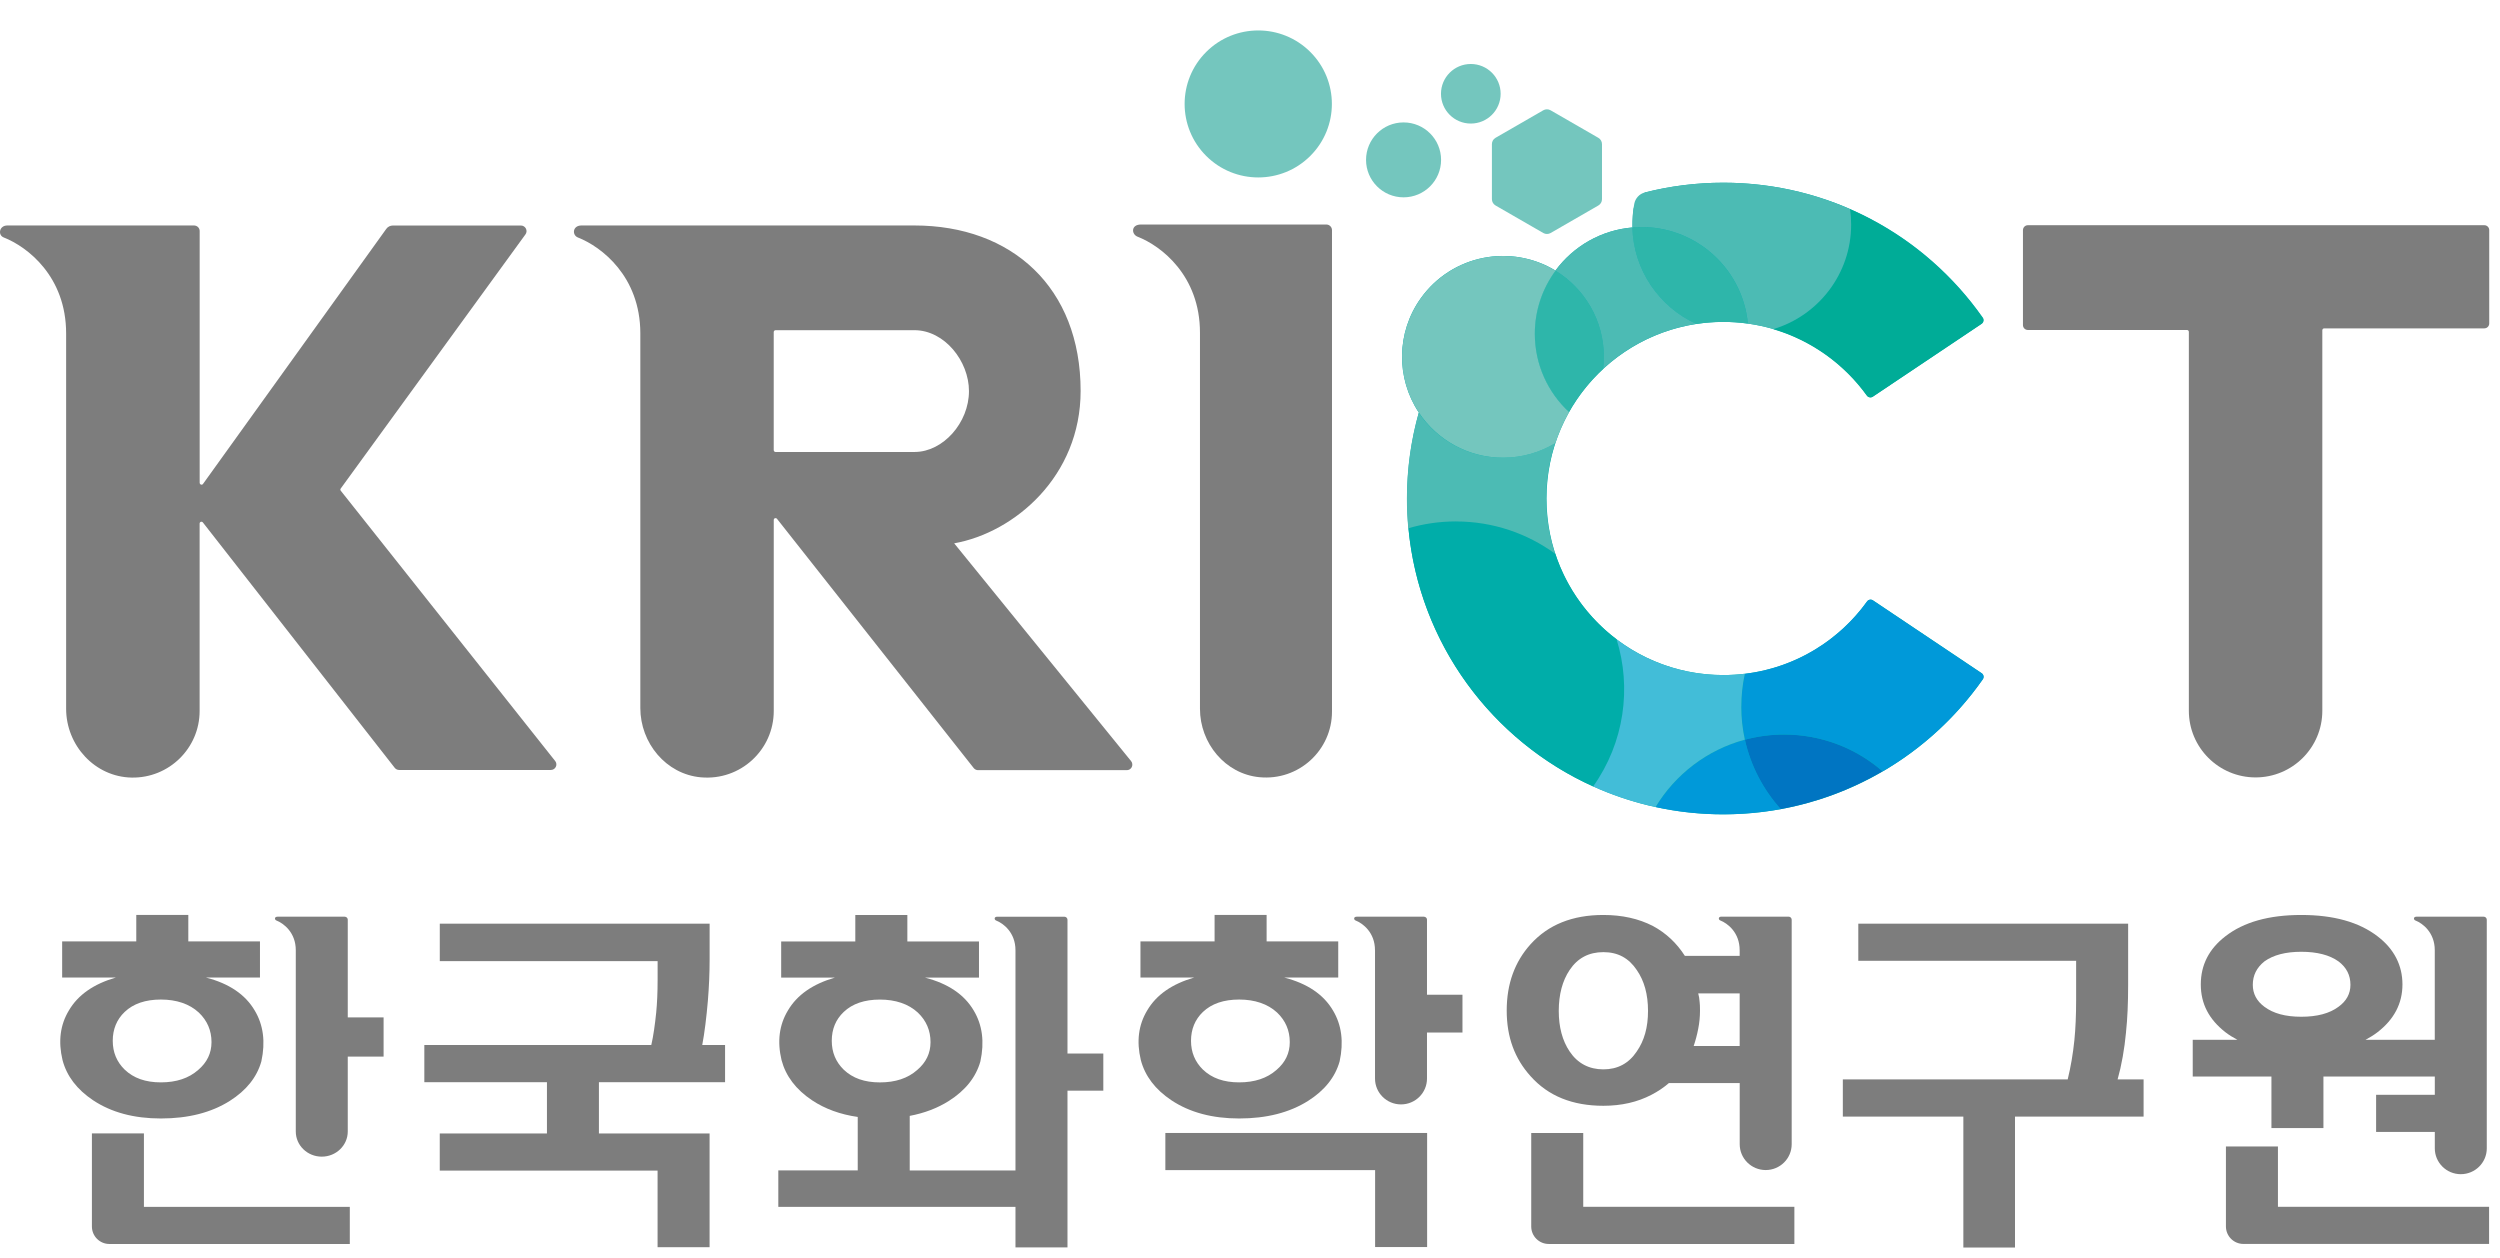
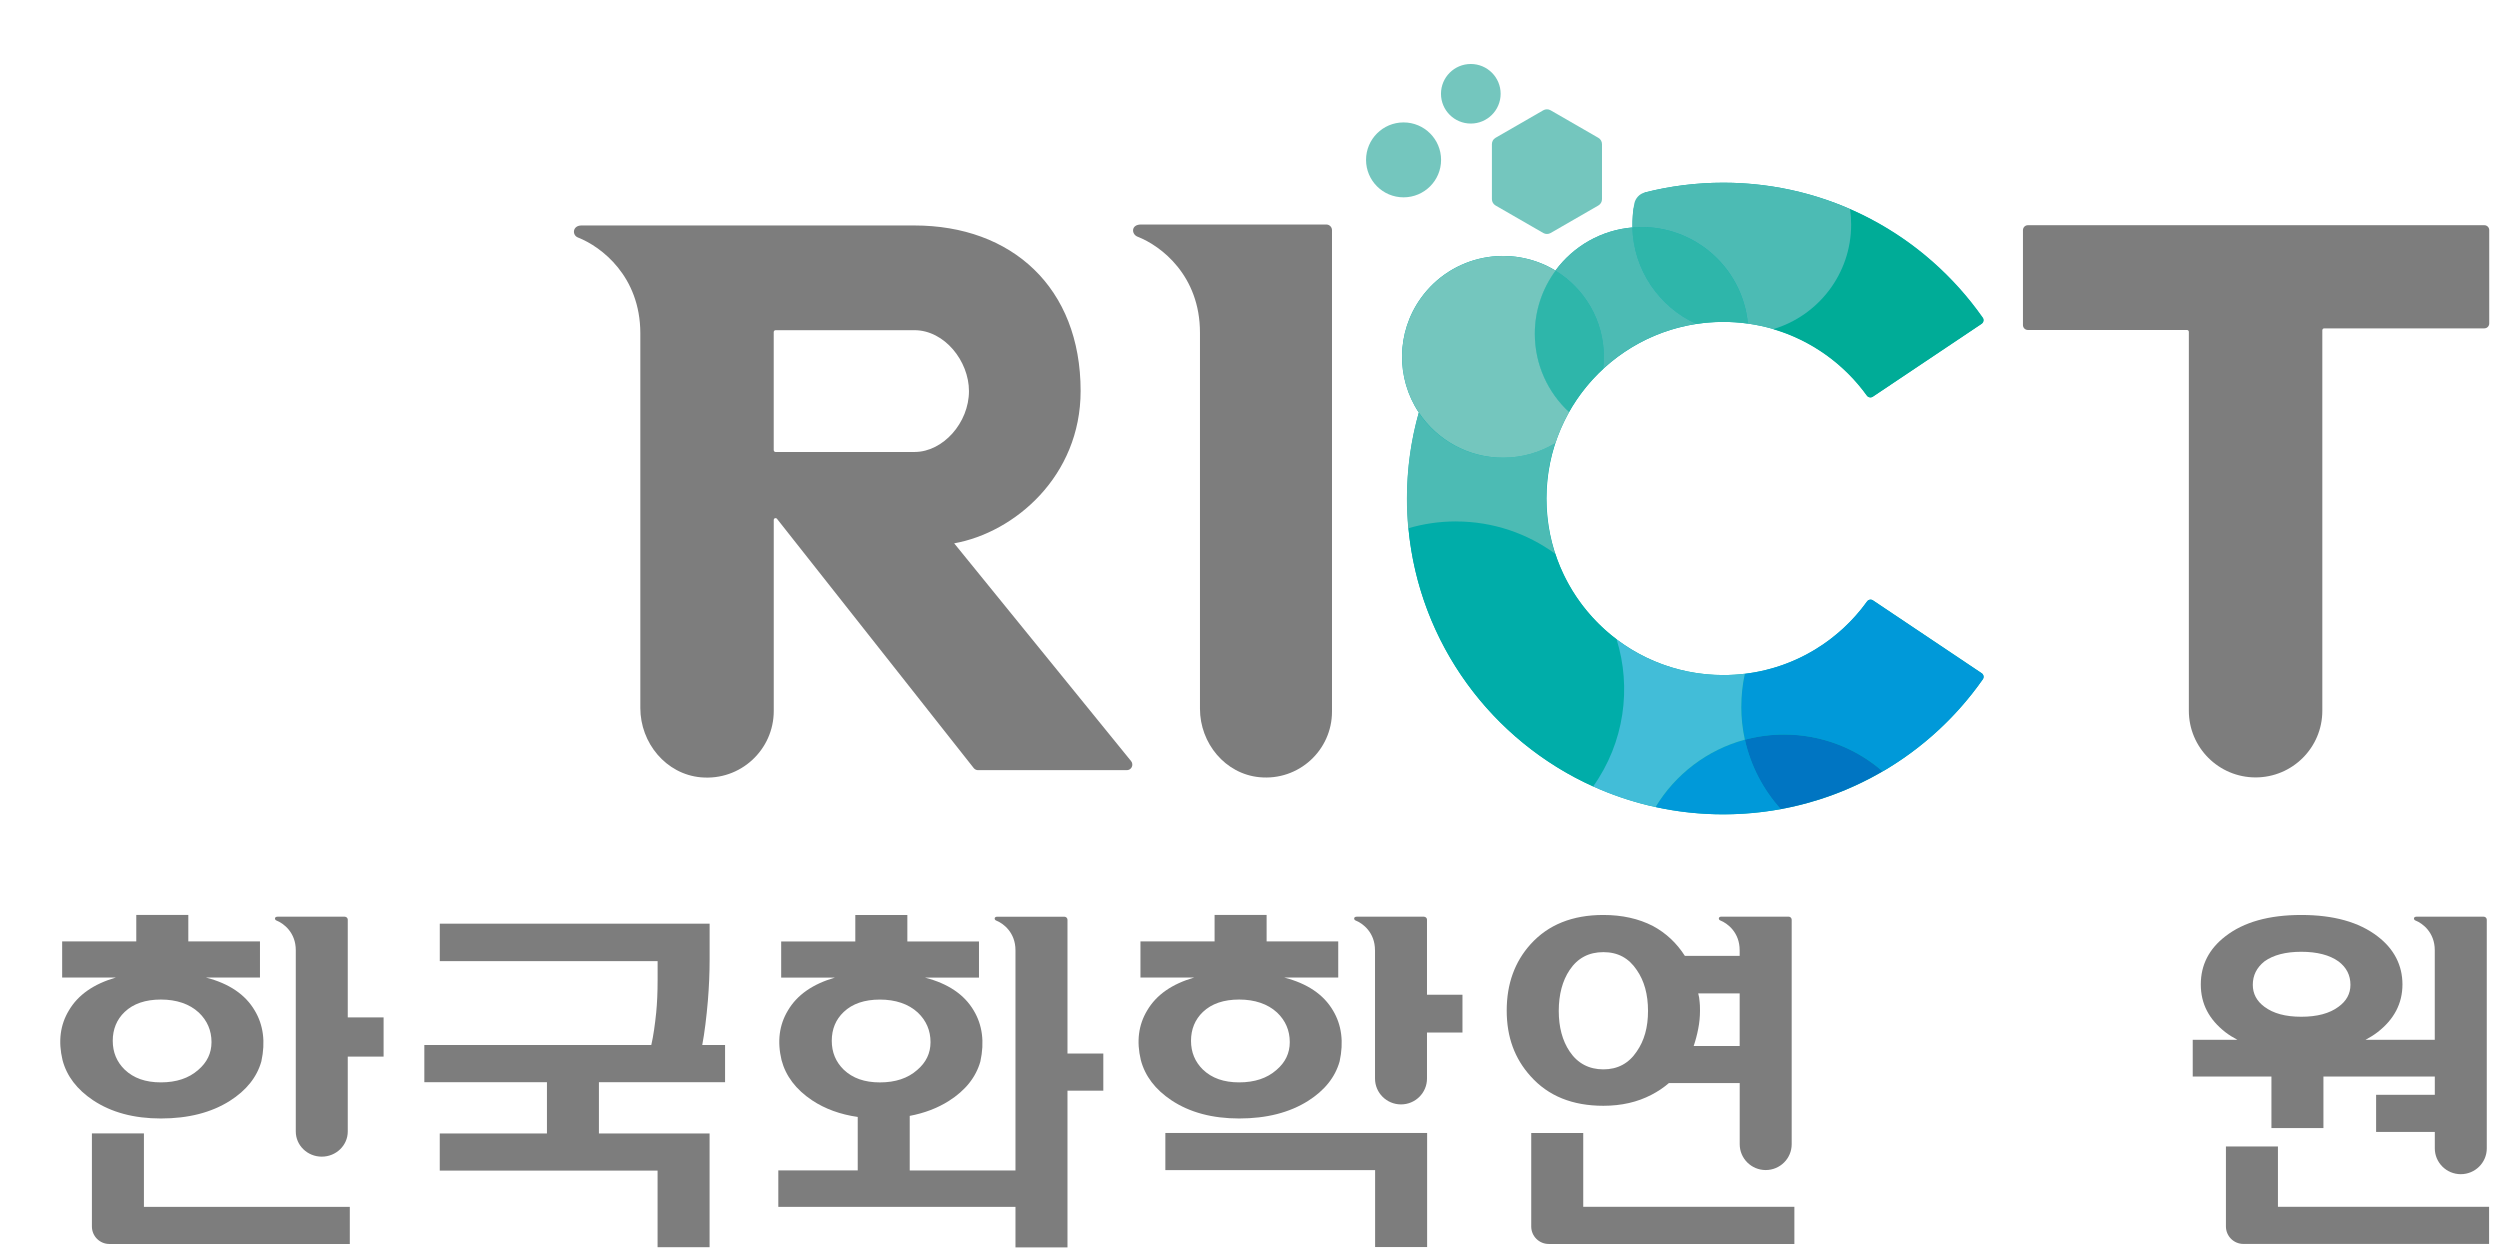
<svg xmlns="http://www.w3.org/2000/svg" width="153" height="77" viewBox="0 0 153 77" fill="none">
  <path d="M21.285 56.289C21.285 56.187 21.2 56.102 21.097 56.102H16.98C16.785 56.102 16.795 56.286 16.913 56.333C17.365 56.508 18.102 57.074 18.102 58.152V69.248C18.102 70.099 18.815 70.787 19.692 70.787C20.57 70.787 21.283 70.097 21.283 69.248V64.665H23.476V62.266H21.283V56.288L21.285 56.289Z" fill="#7D7D7D" />
  <path d="M8.808 69.363H5.625V75.063C5.625 75.654 6.105 76.132 6.696 76.132H21.408V73.86H8.808V69.361V69.363Z" fill="#7D7D7D" />
  <path d="M43.321 61.263C43.393 60.392 43.429 59.537 43.429 58.695V56.527H26.915V58.82H40.246V59.978C40.246 60.722 40.217 61.387 40.159 61.976C40.087 62.677 39.987 63.409 39.859 63.956H25.969V66.229H33.473V69.367H26.913V71.64H40.244V76.328H43.427V69.367H36.654V66.229H44.374V63.956H42.977C43.12 63.212 43.236 62.243 43.321 61.261V61.263Z" fill="#7D7D7D" />
  <path d="M65.33 56.291C65.33 56.188 65.245 56.103 65.142 56.103H61.025C60.83 56.103 60.841 56.287 60.958 56.334C61.411 56.509 62.147 57.075 62.147 58.153V71.632H55.675V68.292C56.574 68.122 57.37 67.819 58.065 67.381C59.082 66.736 59.726 65.929 59.999 64.96C60.258 63.768 60.122 62.729 59.594 61.848C59.019 60.867 58.023 60.193 56.603 59.828H59.914V57.618H55.53V55.996H52.345V57.618H47.808V59.828H51.1C49.737 60.222 48.776 60.892 48.217 61.848C47.687 62.729 47.559 63.739 47.83 64.877C48.089 65.858 48.711 66.679 49.701 67.34C50.495 67.867 51.429 68.205 52.493 68.357V71.63H47.633V73.86H62.147V76.342H65.33V66.747H67.523V64.475H65.33V56.287V56.291ZM50.904 63.698C50.904 62.982 51.149 62.393 51.636 61.931C52.166 61.427 52.904 61.174 53.852 61.174C54.8 61.174 55.6 61.439 56.174 61.972C56.69 62.464 56.948 63.069 56.948 63.781C56.948 64.455 56.677 65.022 56.13 65.486C55.557 65.99 54.799 66.243 53.852 66.243C52.906 66.243 52.182 65.985 51.636 65.465C51.149 64.988 50.904 64.4 50.904 63.698Z" fill="#7D7D7D" />
  <path d="M87.334 56.289C87.334 56.187 87.249 56.102 87.145 56.102H84.152H83.027C82.831 56.102 82.842 56.286 82.96 56.333C83.412 56.508 84.149 57.074 84.149 58.152H84.151V66.009C84.151 66.882 84.864 67.59 85.741 67.59C86.619 67.59 87.332 66.882 87.332 66.009V63.193H89.503V60.878H87.332V56.289H87.334Z" fill="#7D7D7D" />
  <path d="M98.126 67.674C99.23 67.674 100.213 67.45 101.072 67C101.461 66.8 101.814 66.561 102.135 66.285H106.47V70.026C106.47 70.899 107.183 71.607 108.061 71.607C108.94 71.607 109.651 70.899 109.651 70.026V56.287C109.651 56.184 109.566 56.099 109.463 56.099H106.47H105.345C105.149 56.099 105.16 56.283 105.278 56.33C105.73 56.506 106.467 57.071 106.467 58.15H106.468V58.5H103.114C102.612 57.714 101.961 57.103 101.157 56.67C100.283 56.22 99.272 55.996 98.125 55.996C96.232 55.996 94.75 56.592 93.673 57.785C92.698 58.865 92.211 60.218 92.211 61.846C92.211 63.474 92.698 64.785 93.673 65.866C94.748 67.072 96.232 67.674 98.125 67.674H98.126ZM103.931 62.962C104.004 62.597 104.04 62.225 104.04 61.848C104.04 61.609 104.033 61.434 104.018 61.322C104.004 61.125 103.975 60.95 103.931 60.796H106.468V64.016H103.653C103.767 63.68 103.861 63.329 103.931 62.964V62.962ZM96.062 59.364C96.548 58.634 97.236 58.271 98.126 58.271C99.017 58.271 99.683 58.636 100.169 59.364C100.629 60.023 100.859 60.858 100.859 61.868C100.859 62.877 100.629 63.69 100.169 64.35C99.683 65.08 99.002 65.445 98.126 65.445C97.251 65.445 96.55 65.08 96.062 64.35C95.618 63.69 95.396 62.863 95.396 61.868C95.396 60.872 95.618 60.023 96.062 59.364Z" fill="#7D7D7D" />
  <path d="M96.894 69.34H93.711V75.061C93.711 75.652 94.191 76.131 94.782 76.131H109.816V73.858H96.894V69.338V69.34Z" fill="#7D7D7D" />
-   <path d="M130.113 63.154C130.2 62.354 130.242 61.4 130.242 60.292V56.527H113.728V58.8H127.059V61.199C127.059 62.124 127.024 62.946 126.952 63.662C126.865 64.504 126.729 65.302 126.543 66.061H112.781V68.334H120.157V76.349H123.318V68.334H131.188V66.061H129.597C129.842 65.19 130.014 64.224 130.115 63.158L130.113 63.154Z" fill="#7D7D7D" />
  <path d="M139.011 69.038H142.194V65.885H149.01V67H145.418V69.273H149.01V70.279C149.01 71.152 149.723 71.86 150.601 71.86C151.478 71.86 152.191 71.152 152.191 70.279V56.289C152.191 56.186 152.106 56.101 152.003 56.101H147.886C147.691 56.101 147.702 56.285 147.819 56.332C148.272 56.507 149.008 57.073 149.008 58.151V63.634H144.772C145.031 63.495 145.279 63.345 145.503 63.172C146.52 62.386 147.03 61.412 147.03 60.247C147.03 59.082 146.522 58.074 145.503 57.3C144.37 56.431 142.816 55.996 140.838 55.996C138.86 55.996 137.313 56.431 136.195 57.3C135.191 58.072 134.689 59.055 134.689 60.247C134.689 61.439 135.191 62.386 136.195 63.172C136.421 63.345 136.667 63.497 136.926 63.634H134.195V65.885H139.012V69.038H139.011ZM138.582 58.838C139.126 58.446 139.877 58.249 140.838 58.249C141.799 58.249 142.572 58.446 143.116 58.838C143.603 59.203 143.847 59.68 143.847 60.269C143.847 60.816 143.603 61.264 143.116 61.615C142.572 62.021 141.812 62.225 140.838 62.225C139.865 62.225 139.126 62.021 138.582 61.615C138.108 61.264 137.871 60.816 137.871 60.269C137.871 59.694 138.108 59.217 138.582 58.838Z" fill="#7D7D7D" />
  <path d="M139.41 73.859V70.164H136.227V75.06C136.227 75.651 136.706 76.129 137.298 76.129H152.332V73.857H139.41V73.859Z" fill="#7D7D7D" />
  <path d="M9.846 68.451C11.524 68.451 12.928 68.091 14.06 67.377C15.077 66.733 15.722 65.925 15.995 64.957C16.254 63.764 16.118 62.725 15.589 61.844C15.014 60.863 14.019 60.189 12.598 59.824H15.91V57.614H11.525V55.992H8.34V57.614H3.804V59.824H7.095C5.733 60.218 4.772 60.888 4.213 61.844C3.683 62.725 3.554 63.735 3.826 64.874C4.084 65.855 4.707 66.675 5.697 67.336C6.813 68.078 8.197 68.451 9.846 68.451ZM7.631 61.929C8.161 61.425 8.9 61.172 9.848 61.172C10.796 61.172 11.596 61.437 12.169 61.97C12.685 62.462 12.944 63.067 12.944 63.779C12.944 64.453 12.672 65.02 12.126 65.484C11.552 65.988 10.794 66.241 9.848 66.241C8.901 66.241 8.178 65.983 7.631 65.462C7.144 64.986 6.9 64.398 6.9 63.696C6.9 62.993 7.144 62.391 7.631 61.929Z" fill="#7D7D7D" />
  <path d="M75.836 68.451C77.514 68.451 78.918 68.091 80.051 67.377C81.068 66.733 81.712 65.925 81.985 64.957C82.244 63.764 82.108 62.725 81.58 61.844C81.004 60.863 80.009 60.189 78.589 59.824H81.9V57.614H77.517V55.992H74.333V57.614H69.796V59.824H73.088C71.723 60.218 70.764 60.888 70.205 61.844C69.675 62.725 69.546 63.735 69.818 64.874C70.077 65.855 70.699 66.675 71.689 67.336C72.805 68.078 74.19 68.451 75.838 68.451H75.836ZM73.621 61.929C74.152 61.425 74.89 61.172 75.838 61.172C76.786 61.172 77.586 61.437 78.16 61.97C78.676 62.462 78.934 63.067 78.934 63.779C78.934 64.453 78.663 65.02 78.116 65.484C77.543 65.988 76.785 66.241 75.838 66.241C74.892 66.241 74.168 65.983 73.621 65.462C73.135 64.986 72.89 64.398 72.89 63.696C72.89 62.993 73.135 62.391 73.621 61.929Z" fill="#7D7D7D" />
  <path d="M71.32 71.611H84.157V76.319H87.34V69.338H71.32V71.611Z" fill="#7D7D7D" />
  <path d="M123.805 14.081V19.897C123.805 20.061 123.939 20.195 124.103 20.195H133.842C133.906 20.195 133.958 20.245 133.958 20.311V43.5C133.958 45.751 135.786 47.578 138.042 47.578C140.297 47.578 142.126 45.753 142.126 43.5V20.211C142.126 20.148 142.177 20.096 142.242 20.096H152.043C152.207 20.096 152.341 19.962 152.341 19.797V14.081C152.341 13.917 152.207 13.783 152.043 13.783H124.105C123.94 13.783 123.806 13.917 123.806 14.081H123.805Z" fill="#7D7D7D" />
-   <path d="M73.44 13.74H69.83C69.204 13.74 69.238 14.336 69.617 14.485C71.07 15.05 73.438 16.873 73.438 20.356V43.378C73.438 45.484 74.98 47.365 77.081 47.565C79.49 47.795 81.518 45.909 81.518 43.551V14.085C81.518 13.896 81.362 13.74 81.172 13.74H73.438H73.44Z" fill="#7D7D7D" />
+   <path d="M73.44 13.74H69.83C69.204 13.74 69.238 14.336 69.617 14.485C71.07 15.05 73.438 16.873 73.438 20.356V43.378C73.438 45.484 74.98 47.365 77.081 47.565C79.49 47.795 81.518 45.909 81.518 43.551V14.085C81.518 13.896 81.362 13.74 81.172 13.74H73.44Z" fill="#7D7D7D" />
  <path d="M69.227 46.585L58.396 33.252C62.095 32.589 66.134 29.146 66.134 23.928C66.134 17.584 61.912 13.799 55.957 13.799H35.585C35.038 13.799 34.993 14.39 35.373 14.536C36.817 15.103 39.181 16.919 39.188 20.386V43.331C39.188 45.469 40.757 47.378 42.89 47.572C45.322 47.792 47.354 45.884 47.354 43.51V31.818C47.354 31.771 47.383 31.729 47.428 31.715C47.474 31.701 47.523 31.715 47.552 31.751L59.592 47.006C59.656 47.087 59.755 47.134 59.858 47.134H68.962C69.093 47.134 69.21 47.06 69.266 46.943C69.322 46.825 69.306 46.686 69.227 46.585ZM47.468 27.663C47.405 27.663 47.352 27.612 47.352 27.547V20.323C47.352 20.259 47.403 20.207 47.468 20.207H55.957C57.808 20.207 59.301 22.104 59.301 23.934C59.301 25.871 57.718 27.654 55.982 27.661H47.47L47.468 27.663Z" fill="#7D7D7D" />
  <path d="M100.674 11.778C102.21 11.388 103.819 11.182 105.473 11.182C111.94 11.182 117.778 14.352 121.352 19.443C121.437 19.564 121.404 19.73 121.281 19.814L114.624 24.274C114.506 24.352 114.351 24.323 114.267 24.207C112.259 21.414 109.021 19.7 105.471 19.7C99.51 19.7 94.646 24.514 94.646 30.511C94.646 36.507 99.51 41.314 105.471 41.314C109.083 41.314 112.291 39.558 114.267 36.807C114.351 36.693 114.506 36.662 114.624 36.74L121.281 41.2C121.402 41.282 121.435 41.45 121.352 41.569C117.805 46.636 111.953 49.838 105.471 49.838C95.443 49.838 87.124 42.194 86.198 32.328C85.988 29.999 86.165 27.643 86.836 25.253C85.432 23.143 85.45 20.347 86.959 18.244C88.868 15.579 92.484 14.911 95.197 16.56C96.286 15.084 97.98 14.081 99.912 13.921C99.912 13.921 99.907 13.183 99.977 12.777C100.048 12.372 100.67 11.78 100.67 11.78L100.674 11.778Z" fill="#00ADA9" />
-   <path d="M80.191 9.542C81.951 7.785 81.951 4.937 80.191 3.18C78.431 1.424 75.579 1.424 73.819 3.18C72.059 4.937 72.059 7.785 73.819 9.542C75.579 11.299 78.431 11.299 80.191 9.542Z" fill="#74C6BE" />
  <path d="M98.16 21.84C98.16 22.087 98.145 22.333 98.116 22.573C97.286 23.339 96.576 24.232 96.019 25.222C94.729 24.029 93.922 22.324 93.922 20.429C93.922 18.983 94.392 17.647 95.19 16.564C96.971 17.648 98.16 19.605 98.16 21.84Z" fill="#2EB6AA" />
  <path d="M106.968 19.806C106.474 19.738 105.97 19.701 105.457 19.701C104.898 19.701 104.348 19.743 103.813 19.826C101.552 18.796 99.967 16.547 99.898 13.92C103.514 13.615 106.635 16.282 106.968 19.806Z" fill="#2EB6AA" />
  <path d="M109.184 44.951C108.354 44.951 107.547 45.061 106.781 45.269C107.136 46.881 107.907 48.337 108.976 49.518C111.213 49.108 113.316 48.313 115.214 47.206C113.601 45.802 111.493 44.951 109.184 44.951Z" fill="#0075C2" />
  <path d="M113.283 13.746C113.283 16.765 111.278 19.317 108.523 20.147C110.856 20.835 112.861 22.288 114.247 24.212C114.33 24.325 114.486 24.356 114.604 24.279L121.261 19.822C121.382 19.74 121.415 19.572 121.331 19.451C119.301 16.555 116.496 14.239 113.219 12.805C113.263 13.112 113.284 13.426 113.284 13.746H113.283Z" fill="#00AC97" />
  <path d="M94.895 6.749L97.819 8.435C97.957 8.514 98.042 8.66 98.042 8.819V12.191C98.042 12.35 97.958 12.496 97.821 12.575L94.897 14.261C94.759 14.34 94.589 14.34 94.451 14.261L91.527 12.575C91.39 12.496 91.305 12.35 91.305 12.191V8.819C91.305 8.66 91.388 8.514 91.525 8.435L94.45 6.749C94.587 6.67 94.757 6.67 94.895 6.749Z" fill="#74C6BE" />
  <path d="M85.898 12.077C87.166 12.077 88.194 11.051 88.194 9.785C88.194 8.519 87.166 7.492 85.898 7.492C84.63 7.492 83.602 8.519 83.602 9.785C83.602 11.051 84.63 12.077 85.898 12.077Z" fill="#74C6BE" />
  <path d="M90.013 7.562C91.022 7.562 91.839 6.746 91.839 5.739C91.839 4.732 91.022 3.916 90.013 3.916C89.005 3.916 88.188 4.732 88.188 5.739C88.188 6.746 89.005 7.562 90.013 7.562Z" fill="#74C6BE" />
  <path d="M121.275 41.204L114.619 36.743C114.502 36.664 114.346 36.695 114.263 36.81C112.542 39.204 109.866 40.866 106.787 41.24C106.646 41.889 106.57 42.561 106.57 43.251C106.57 43.941 106.646 44.622 106.789 45.273C107.555 45.066 108.36 44.955 109.192 44.955C111.5 44.955 113.609 45.805 115.222 47.209C117.648 45.793 119.74 43.865 121.345 41.572C121.43 41.452 121.398 41.285 121.275 41.202V41.204Z" fill="#0099D9" />
  <path d="M108.988 49.517C107.92 48.335 107.149 46.879 106.793 45.268C104.482 45.891 102.535 47.394 101.328 49.392C102.662 49.683 104.046 49.835 105.468 49.835C106.67 49.835 107.846 49.724 108.988 49.517Z" fill="#0099D9" />
  <path d="M95.182 33.889C93.481 32.648 91.383 31.914 89.114 31.914C88.101 31.914 87.12 32.06 86.195 32.333C86.856 39.388 91.313 45.343 97.509 48.136C99.43 45.435 99.861 42.084 98.945 39.137C97.207 37.824 95.876 36.001 95.182 33.887V33.889Z" fill="#00ADA9" />
  <path d="M106.568 43.245C106.568 42.554 106.642 41.883 106.785 41.234C106.352 41.286 105.911 41.313 105.462 41.313C103.012 41.313 100.752 40.502 98.937 39.133C99.854 42.081 99.422 45.432 97.5 48.132C98.712 48.679 99.992 49.103 101.32 49.392C102.525 47.394 104.474 45.891 106.785 45.268C106.642 44.616 106.566 43.94 106.566 43.246L106.568 43.245Z" fill="#42BDD8" />
  <path d="M89.104 31.913C91.373 31.913 93.47 32.647 95.171 33.888C94.822 32.825 94.632 31.691 94.632 30.513C94.632 29.335 94.824 28.188 95.177 27.12C94.243 27.686 93.146 28.011 91.974 28.011C89.826 28.011 87.933 26.916 86.825 25.256C86.353 26.927 86.102 28.69 86.102 30.511C86.102 31.125 86.13 31.733 86.187 32.331C87.111 32.058 88.092 31.911 89.105 31.911L89.104 31.913Z" fill="#4CBBB4" />
  <path d="M98.114 22.57C98.142 22.33 98.157 22.086 98.157 21.837C98.157 19.602 96.968 17.645 95.188 16.561C96.275 15.085 97.967 14.082 99.901 13.92C99.97 16.545 101.555 18.794 103.815 19.824C101.633 20.156 99.664 21.139 98.115 22.568L98.114 22.57Z" fill="#4CBBB4" />
  <path d="M113.29 13.74C113.29 16.759 111.285 19.311 108.531 20.141C108.026 19.991 107.504 19.879 106.971 19.805C106.638 16.28 103.516 13.613 99.901 13.919C99.888 13.433 99.928 12.947 100.018 12.47C100.082 12.137 100.331 11.864 100.659 11.78C102.193 11.389 103.802 11.182 105.46 11.182C108.221 11.182 110.847 11.758 113.224 12.799C113.268 13.106 113.29 13.42 113.29 13.74Z" fill="#4CBBB4" />
  <path d="M96.029 25.219C95.69 25.819 95.408 26.455 95.189 27.118C94.255 27.684 93.159 28.011 91.986 28.011C89.838 28.011 87.945 26.916 86.838 25.256C85.432 23.147 85.45 20.349 86.959 18.246C88.081 16.683 89.916 15.666 91.988 15.666C93.141 15.666 94.244 15.982 95.2 16.564C94.404 17.646 93.931 18.983 93.931 20.428C93.931 22.322 94.738 24.029 96.029 25.221V25.219Z" fill="#74C6BE" />
-   <path d="M33.984 46.583L20.852 30.029C20.823 29.991 20.821 29.941 20.85 29.901L32.153 14.352C32.327 14.128 32.164 13.801 31.876 13.801H24.051C23.889 13.801 23.735 13.873 23.642 14.005L12.425 29.616C12.363 29.708 12.22 29.657 12.22 29.543V14.137C12.22 13.952 12.067 13.799 11.873 13.799H0.448C-0.054 13.799 -0.146 14.391 0.232 14.534C1.683 15.105 4.047 16.922 4.047 20.404V43.375C4.047 45.62 5.807 47.546 8.055 47.588C10.346 47.629 12.217 45.788 12.217 43.51V32.04C12.217 31.993 12.246 31.952 12.291 31.935C12.336 31.921 12.385 31.935 12.414 31.971L24.158 46.992C24.221 47.073 24.321 47.122 24.424 47.122H33.713C33.841 47.122 33.959 47.049 34.015 46.934C34.073 46.82 34.06 46.683 33.982 46.58L33.984 46.583Z" fill="#7D7D7D" />
</svg>